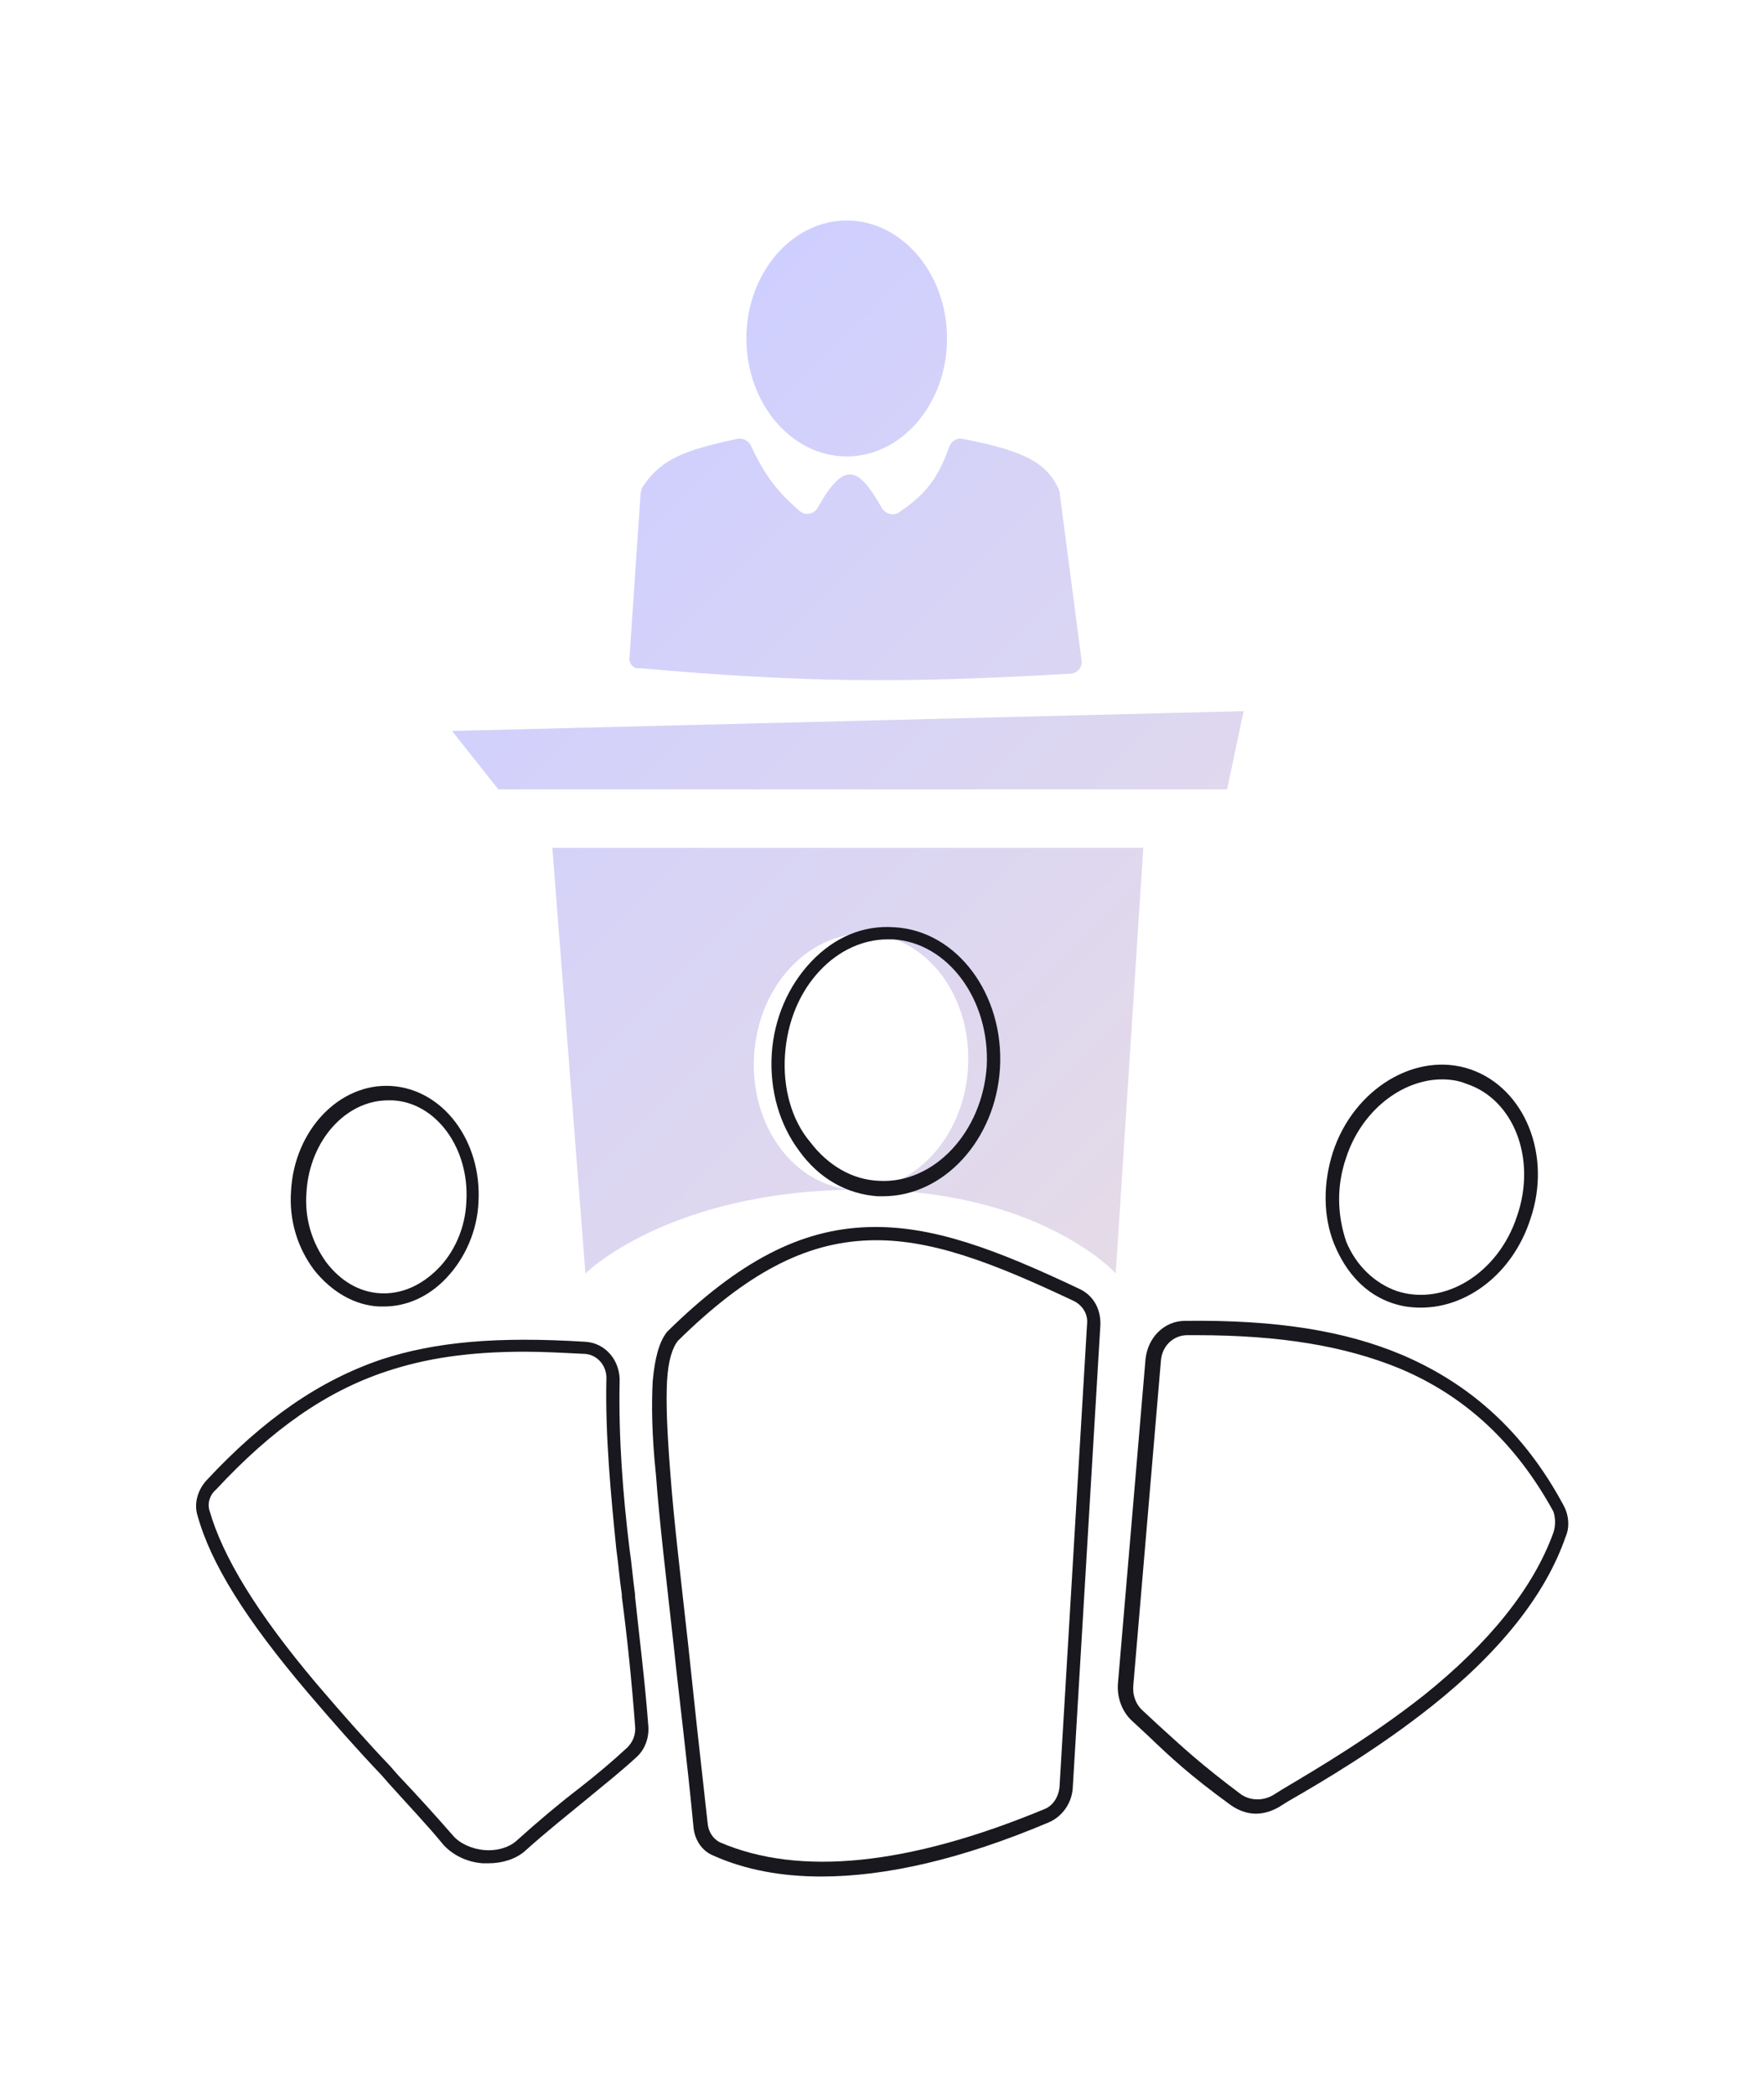
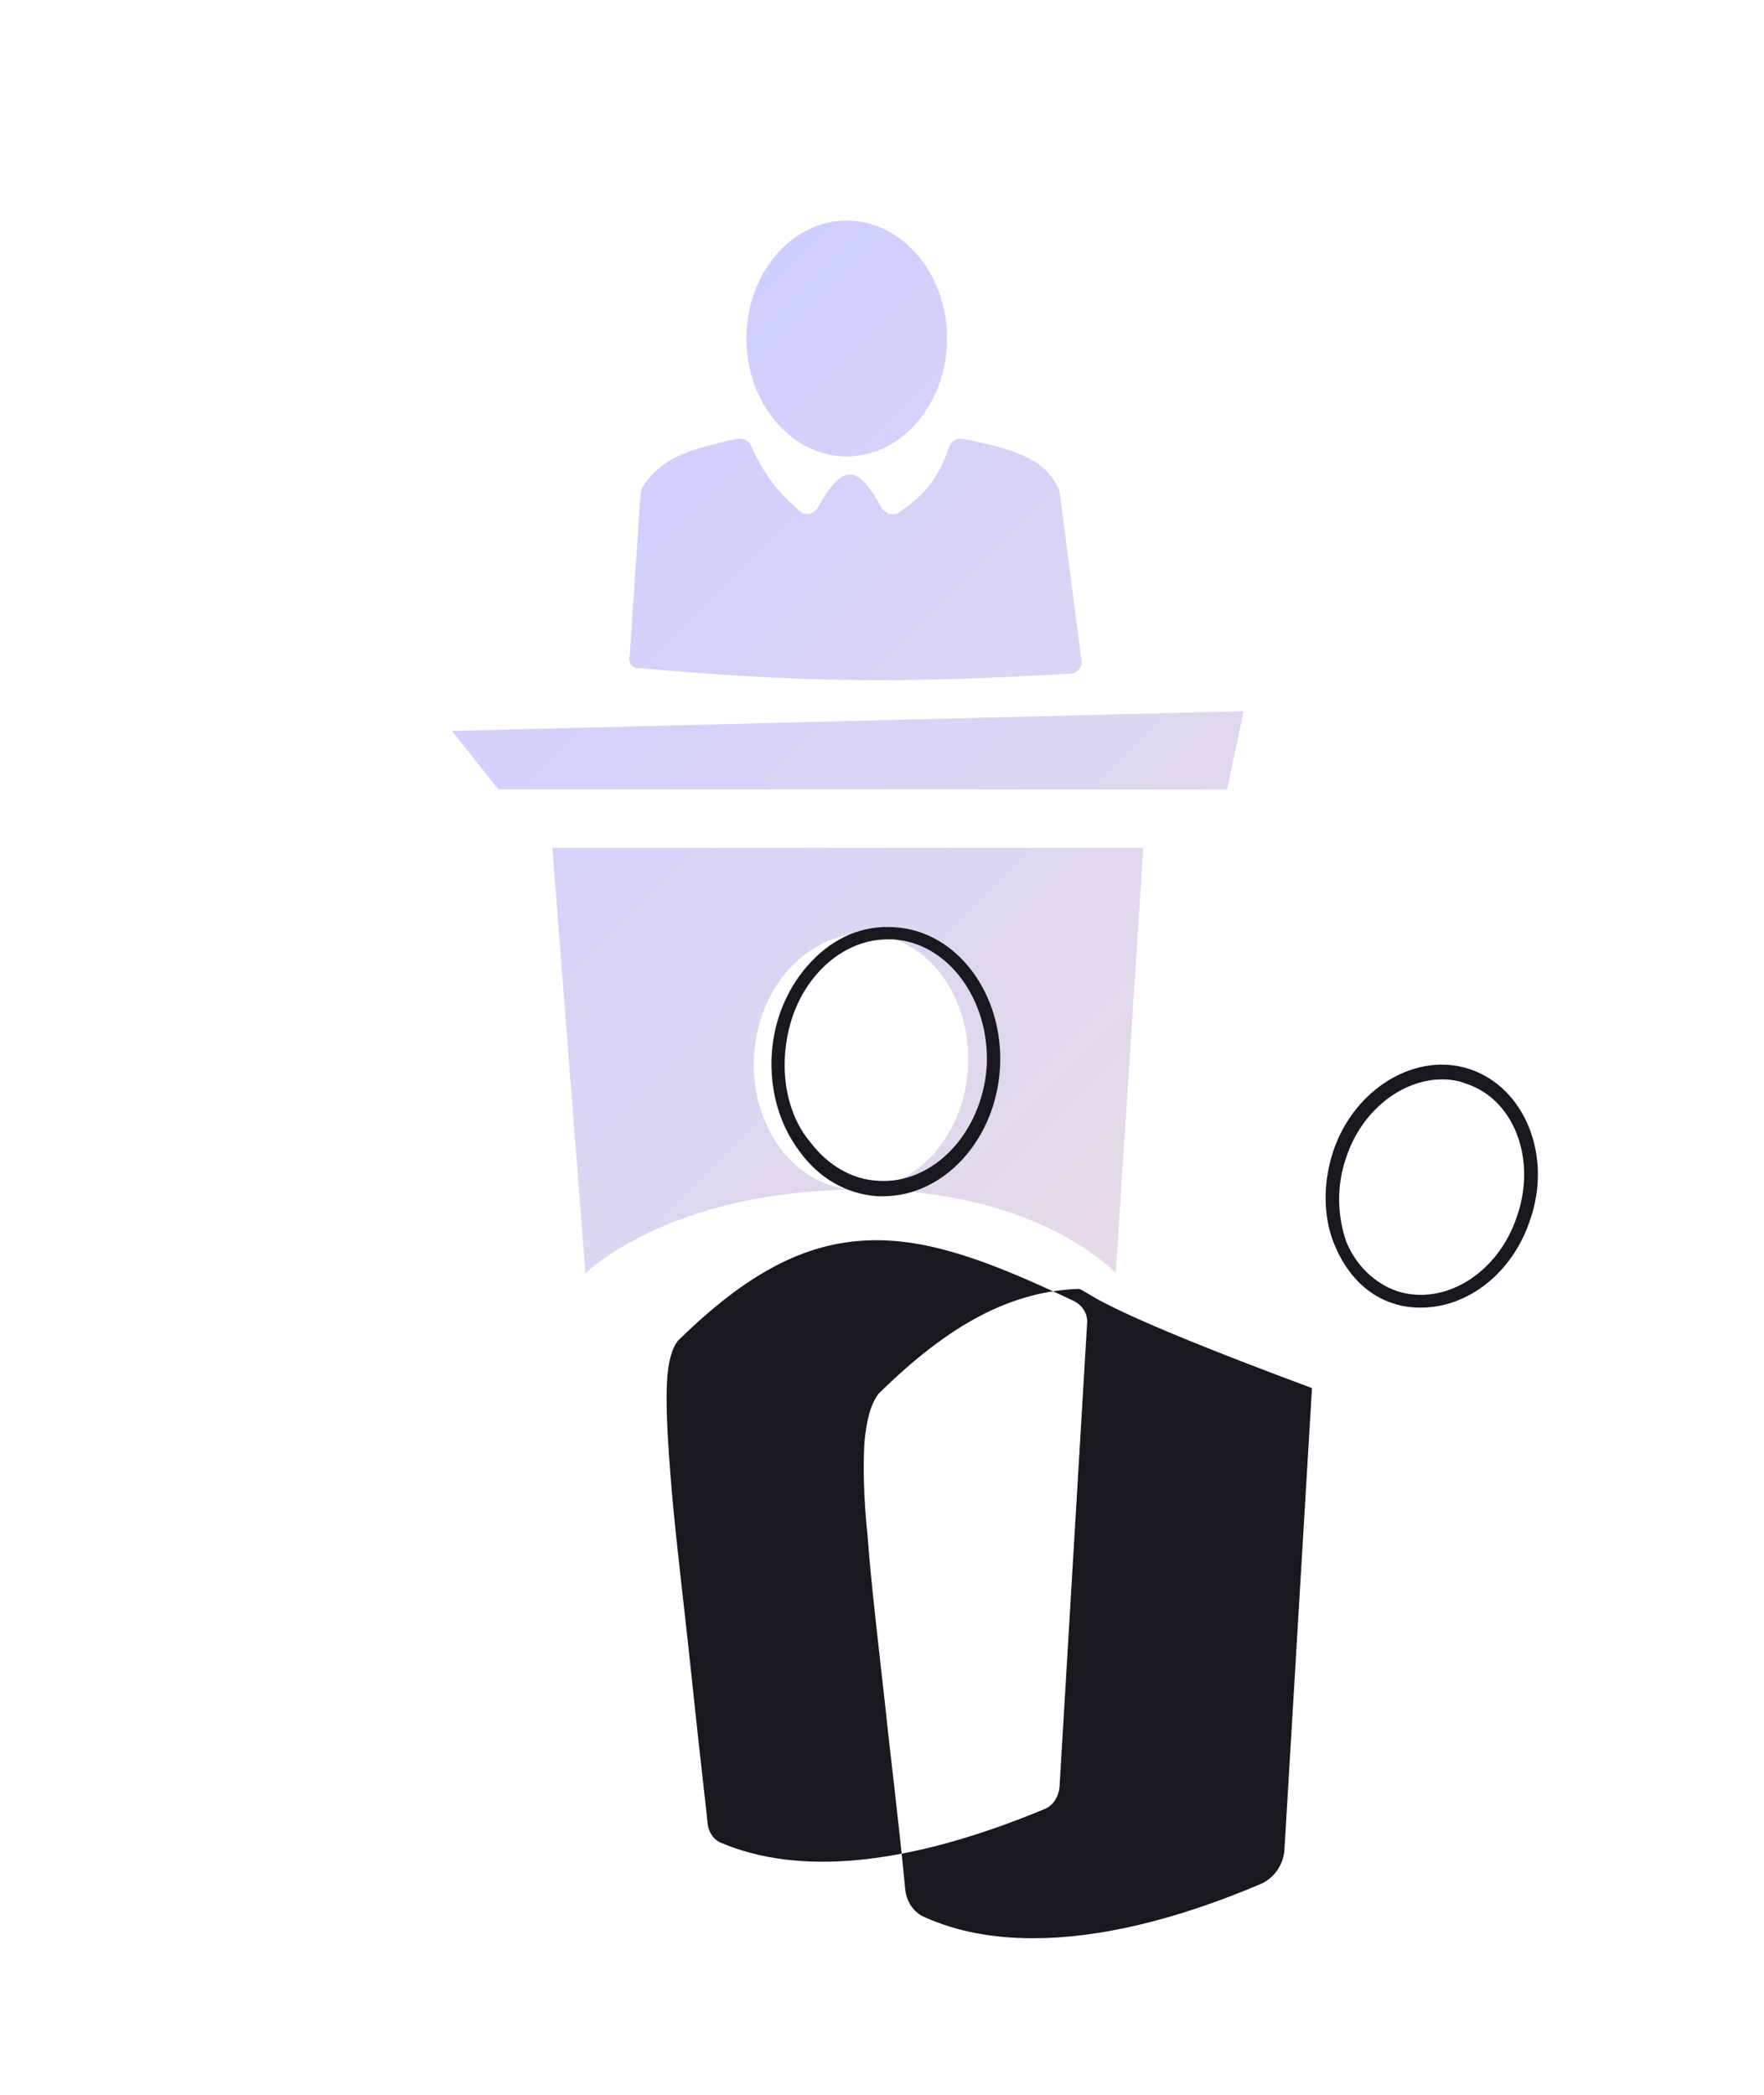
<svg xmlns="http://www.w3.org/2000/svg" xmlns:xlink="http://www.w3.org/1999/xlink" version="1.1" id="Layer_1" x="0px" y="0px" viewBox="0 0 160 190" style="enable-background:new 0 0 160 190;" xml:space="preserve">
  <style type="text/css">
	.st0{clip-path:url(#SVGID_00000013878333226410833890000009896564683146919066_);}
	.st1{fill:url(#SVGID_00000078029006838982220380000008266921460911400626_);}
	.st2{fill:#18181E;}
</style>
  <g>
    <defs>
      <rect id="SVGID_1_" width="160" height="190" />
    </defs>
    <clipPath id="SVGID_00000024709685592710202490000002862884853404728764_">
      <use xlink:href="#SVGID_1_" style="overflow:visible;" />
    </clipPath>
    <g style="clip-path:url(#SVGID_00000024709685592710202490000002862884853404728764_);">
      <linearGradient id="SVGID_00000067222183996110385260000003437314326464582847_" gradientUnits="userSpaceOnUse" x1="46.175" y1="47.221" x2="107.808" y2="108.854">
        <stop offset="0" style="stop-color:#CFCFFF" />
        <stop offset="1" style="stop-color:#E5DBE7" />
      </linearGradient>
      <path style="fill:url(#SVGID_00000067222183996110385260000003437314326464582847_);" d="M57.1,59.6l1-14.8c0-0.2,0.1-0.3,0.1-0.5    c1.7-2.7,4-3.5,8.7-4.5c0.5-0.1,1,0.2,1.2,0.6c1.3,2.8,2.5,4.3,4.5,6c0.5,0.4,1.3,0.2,1.6-0.4c2.5-4.5,3.8-3.4,5.8,0.1    c0.3,0.5,1,0.7,1.5,0.4c2.4-1.6,3.6-3.1,4.6-6c0.2-0.5,0.7-0.8,1.2-0.7c5.7,1.1,7.6,2.2,8.7,4.5c0,0.1,0.1,0.2,0.1,0.3l2,15.3    c0.1,0.6-0.4,1.2-1,1.2c-15.4,0.9-24.4,0.8-39.1-0.5C57.5,60.7,57,60.2,57.1,59.6z M76.8,41.4c5,0,9.1-4.8,9.1-10.7    c0-5.9-4.1-10.7-9.1-10.7c-5,0-9.1,4.8-9.1,10.7C67.7,36.6,71.8,41.4,76.8,41.4z M41,66.3l4.2,5.3h66.1l1.5-7.1L41,66.3z     M53.1,115.5c0,0,7.4-7.4,24.3-7.6c-5.3-0.3-9.4-5.7-9-12.2c0.4-6.5,5.2-11.3,10.4-11c5.3,0.3,9.4,5.7,9,12.2    c-0.4,6.5-5.2,11.3-10.4,11c16.8-0.2,23.8,7.6,23.8,7.6l2.5-38.6H50.1L53.1,115.5z" />
      <g>
        <path class="st2" d="M79.6,108.5c0.2,0,0.4,0,0.5,0c5.5,0,10.2-5.1,10.6-11.6c0.4-6.7-3.9-12.5-9.6-12.8     c-2.8-0.2-5.4,0.9-7.5,3.1c-2.1,2.2-3.4,5.2-3.6,8.4c-0.2,3.3,0.7,6.4,2.5,8.8C74.3,106.9,76.8,108.3,79.6,108.5z M71.2,95.7     c0.2-3,1.3-5.7,3.2-7.7c1.7-1.8,3.9-2.8,6.1-2.8c0.2,0,0.3,0,0.5,0c5,0.3,8.8,5.5,8.5,11.5c-0.4,6-4.8,10.7-9.8,10.4     c-2.4-0.1-4.6-1.4-6.2-3.5C71.8,101.6,71,98.7,71.2,95.7z" />
-         <path class="st2" d="M97.9,116.9c-7.6-3.6-13.4-5.8-19.2-5.6c-6.1,0.2-11.7,3.1-18.2,9.5c-0.7,0.9-1.1,2.3-1.3,4.5     c-0.1,2-0.1,4.7,0.3,8.5c0.3,4.1,0.9,9.1,1.6,15.4c0.5,4.8,1.2,10.2,1.8,16.5c0.1,1.2,0.8,2.2,1.8,2.6c2.9,1.3,6.2,1.9,9.8,1.9     c5.9,0,12.8-1.6,20.6-4.9c1.2-0.5,2.1-1.7,2.2-3.1l2.5-41.9C99.9,118.8,99.2,117.5,97.9,116.9z M96.1,162.1     c-0.1,0.9-0.6,1.7-1.4,2c-12.3,5.1-22.2,6.1-29.4,3c-0.6-0.3-1-0.9-1.1-1.6c-0.7-6.2-1.3-11.7-1.8-16.5     c-0.7-6.3-1.3-11.3-1.6-15.4c-0.3-3.8-0.4-6.4-0.3-8.3c0.1-1.9,0.5-3.1,1-3.7c6.2-6.1,11.5-8.9,17.3-9.1c5.5-0.2,11.2,2,18.6,5.5     c0.8,0.4,1.3,1.2,1.2,2.1L96.1,162.1z" />
-         <path class="st2" d="M141.8,136.5c-3.5-6.5-8.3-10.9-14.6-13.6c-5.2-2.2-11.4-3.2-19.7-3.1c-1.9,0-3.4,1.5-3.6,3.5l-2.5,29.4     c-0.1,1.3,0.4,2.6,1.3,3.4l1.4,1.3c2.2,2.1,3.8,3.6,7.5,6.3c0.7,0.5,1.5,0.8,2.3,0.8c0.7,0,1.4-0.2,2.1-0.6l0.8-0.5     c3.3-1.9,8.2-4.8,13-8.6c6.3-5,10.4-10.2,12.2-15.4C142.4,138.5,142.3,137.4,141.8,136.5z M140.9,139c-1.8,5-5.8,10-11.8,14.8     c-4.7,3.7-9.6,6.6-12.8,8.5l-0.8,0.5c-1,0.6-2.2,0.5-3-0.1c-3.6-2.7-5.2-4.2-7.4-6.2l-1.4-1.3c-0.7-0.6-1-1.5-0.9-2.4l2.5-29.4     c0.1-1.3,1.1-2.3,2.4-2.3c0.3,0,0.5,0,0.8,0c7.7,0,13.5,1,18.4,3c6,2.5,10.6,6.8,14,13C141.1,137.7,141.1,138.4,140.9,139z" />
+         <path class="st2" d="M97.9,116.9c-6.1,0.2-11.7,3.1-18.2,9.5c-0.7,0.9-1.1,2.3-1.3,4.5     c-0.1,2-0.1,4.7,0.3,8.5c0.3,4.1,0.9,9.1,1.6,15.4c0.5,4.8,1.2,10.2,1.8,16.5c0.1,1.2,0.8,2.2,1.8,2.6c2.9,1.3,6.2,1.9,9.8,1.9     c5.9,0,12.8-1.6,20.6-4.9c1.2-0.5,2.1-1.7,2.2-3.1l2.5-41.9C99.9,118.8,99.2,117.5,97.9,116.9z M96.1,162.1     c-0.1,0.9-0.6,1.7-1.4,2c-12.3,5.1-22.2,6.1-29.4,3c-0.6-0.3-1-0.9-1.1-1.6c-0.7-6.2-1.3-11.7-1.8-16.5     c-0.7-6.3-1.3-11.3-1.6-15.4c-0.3-3.8-0.4-6.4-0.3-8.3c0.1-1.9,0.5-3.1,1-3.7c6.2-6.1,11.5-8.9,17.3-9.1c5.5-0.2,11.2,2,18.6,5.5     c0.8,0.4,1.3,1.2,1.2,2.1L96.1,162.1z" />
        <path class="st2" d="M126.3,118.2c0.9,0.3,1.7,0.4,2.6,0.4c4.2,0,8.3-3.1,9.9-8c2-5.8-0.5-11.9-5.4-13.6     c-4.9-1.7-10.6,1.7-12.5,7.5c-0.9,2.8-0.9,5.8,0.1,8.3C122.1,115.5,123.9,117.4,126.3,118.2z M122.1,105c1.4-4.3,5.1-7.1,8.7-7.1     c0.7,0,1.5,0.1,2.2,0.4c4.3,1.4,6.4,6.8,4.6,12c-1.7,5.2-6.6,8.2-10.9,6.8c-2-0.7-3.7-2.3-4.6-4.5     C121.3,110.2,121.2,107.6,122.1,105z" />
-         <path class="st2" d="M57.6,144.6c-0.2-1.4-0.3-2.8-0.5-4.1c-0.6-4.9-1-10.1-0.9-15.1c0.1-2-1.3-3.6-3.1-3.7     c-8-0.5-13.6,0-18.5,1.6c-5.6,1.9-10.7,5.4-15.9,11c-0.8,0.9-1.1,2.1-0.8,3.1c1.2,4.4,4.4,9.5,10,16.1c2.3,2.7,4.6,5.3,6.7,7.5     l0.7,0.8c1.8,2,3.6,3.9,4.9,5.5c0.8,0.9,2.1,1.6,3.6,1.7c0.2,0,0.4,0,0.5,0c1.3,0,2.5-0.4,3.3-1.1c2-1.8,3.9-3.3,5.6-4.7     c1.7-1.4,3.2-2.6,4.5-3.8c0.8-0.7,1.2-1.8,1.1-2.9c-0.3-4-0.8-7.9-1.2-11.7L57.6,144.6z M56.9,158.5c-1.3,1.2-2.7,2.4-4.5,3.8     c-1.7,1.3-3.6,2.9-5.6,4.7c-0.7,0.6-1.8,0.9-2.9,0.8c-1.1-0.1-2.2-0.6-2.8-1.3c-1.4-1.6-3.1-3.5-5-5.5l-0.7-0.8     c-2.1-2.2-4.4-4.8-6.7-7.5c-5.4-6.4-8.5-11.5-9.7-15.7c-0.2-0.6,0-1.4,0.6-1.9c5.1-5.5,10-8.9,15.4-10.7     c3.6-1.2,7.5-1.8,12.6-1.8c1.7,0,3.5,0.1,5.5,0.2c1.1,0.1,2,1.1,1.9,2.4c-0.1,5.1,0.4,10.3,0.9,15.3c0.2,1.4,0.3,2.8,0.5,4.1     l0,0.2c0.5,3.8,0.9,7.7,1.2,11.7C57.7,157.3,57.4,158,56.9,158.5z" />
-         <path class="st2" d="M34.4,118.5c0.1,0,0.3,0,0.4,0c2.1,0,4.1-0.9,5.7-2.6c1.7-1.8,2.8-4.3,2.9-6.9c0.3-5.5-3.2-10.2-7.9-10.5     c-4.7-0.3-8.8,4-9.1,9.5c-0.2,2.7,0.6,5.2,2.1,7.2C30.1,117.2,32.2,118.4,34.4,118.5z M27.8,108.1c0.3-4.7,3.6-8.3,7.4-8.3     c0.1,0,0.2,0,0.4,0c4,0.2,7,4.4,6.7,9.2c-0.1,2.4-1.1,4.6-2.6,6.1c-1.5,1.5-3.3,2.3-5.2,2.2c-1.9-0.1-3.6-1.1-4.9-2.8     C28.3,112.7,27.6,110.5,27.8,108.1z" />
      </g>
    </g>
  </g>
</svg>